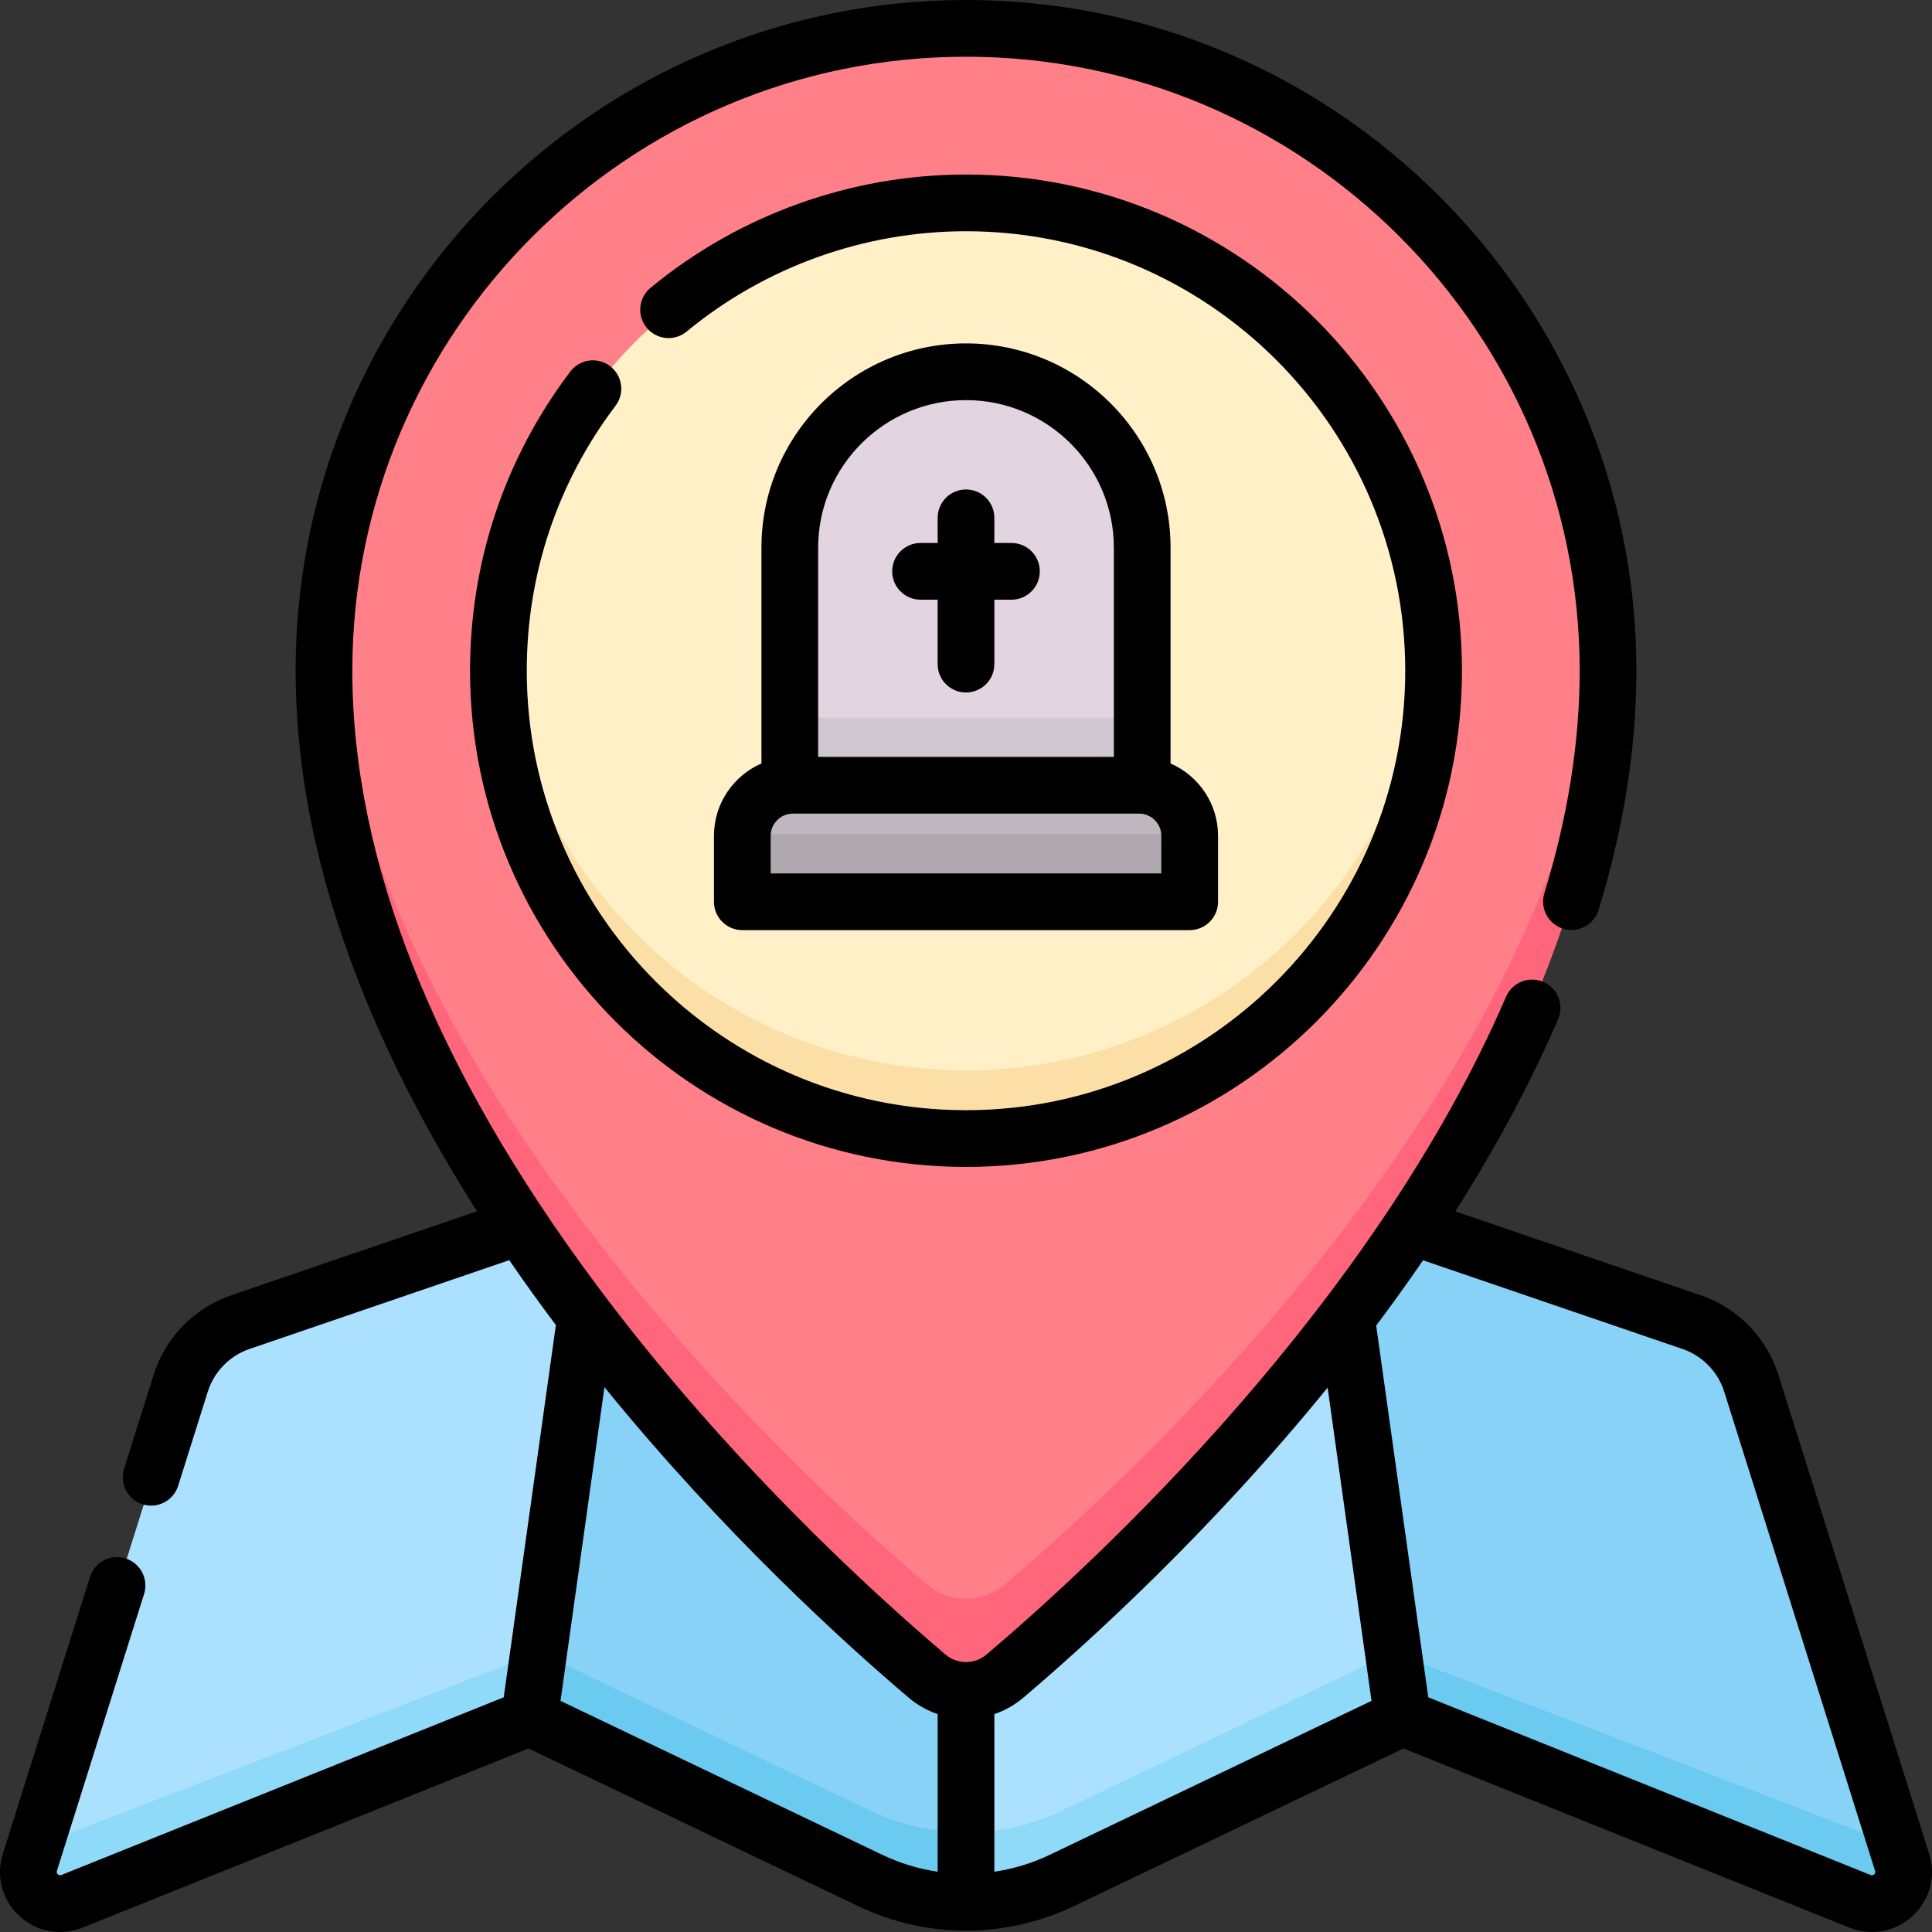
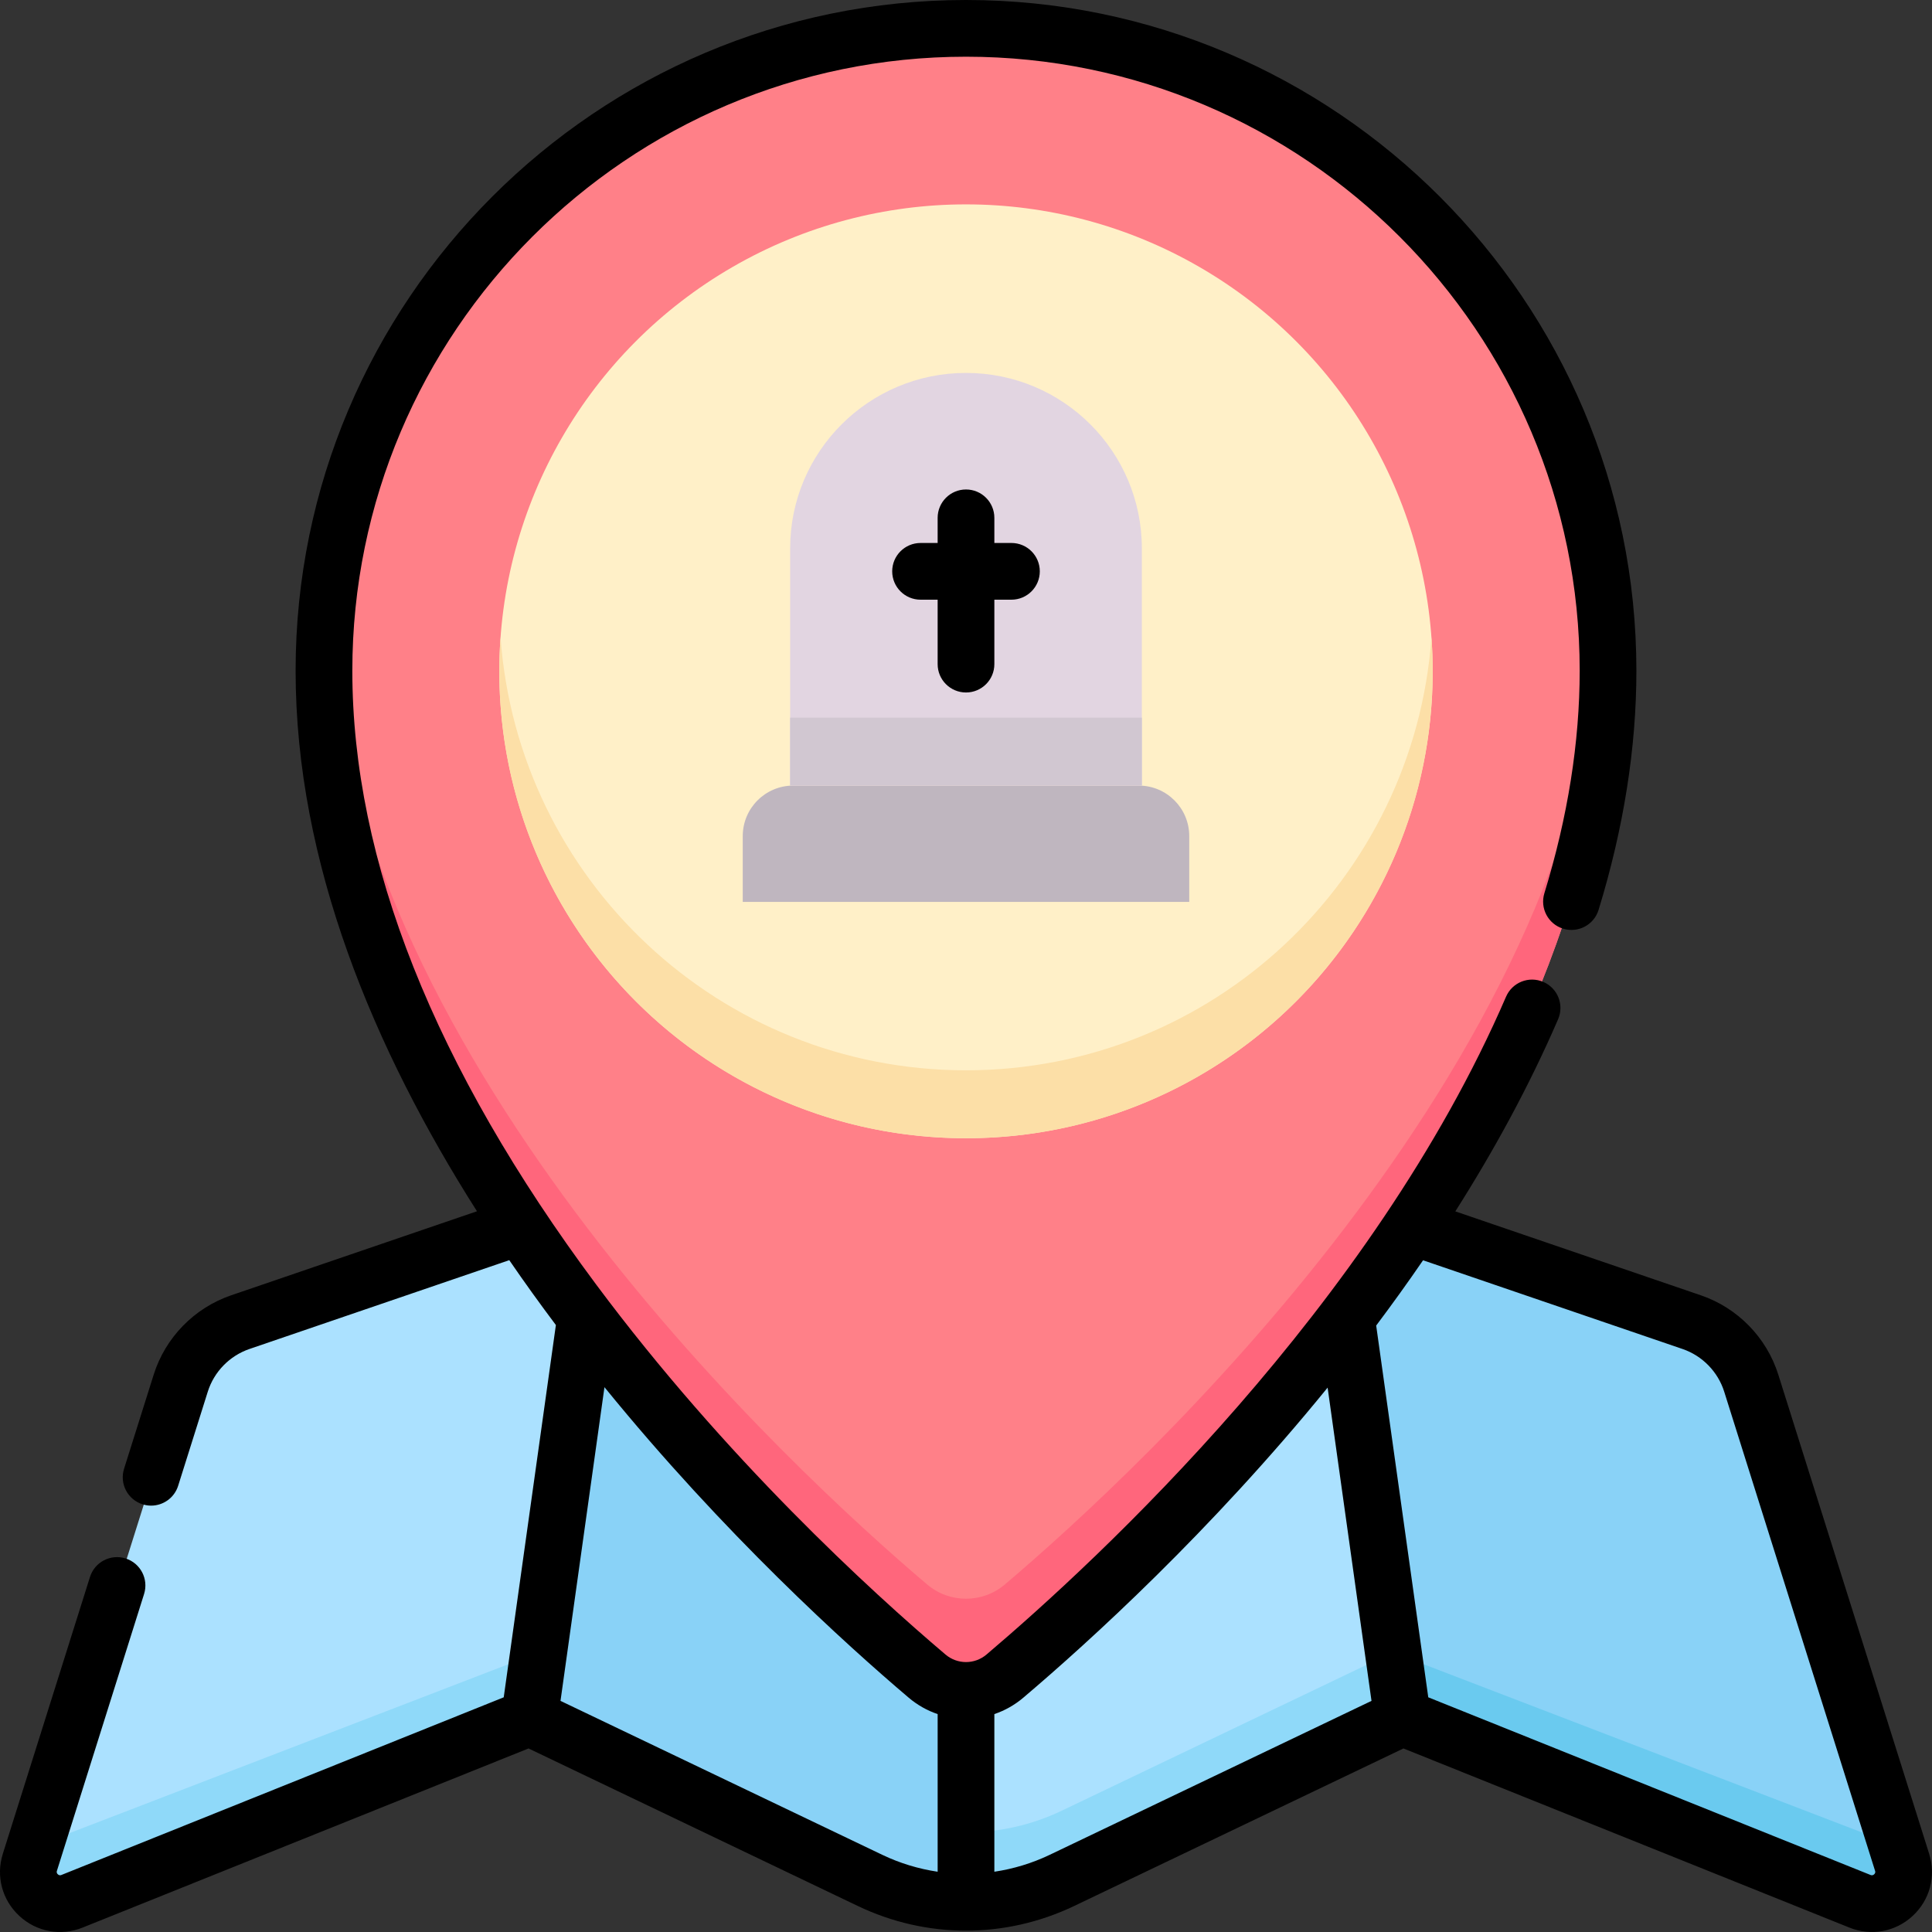
<svg xmlns="http://www.w3.org/2000/svg" id="Capa_1" enable-background="new 0 0 512 512" height="40" viewBox="0 0 512 512" width="40">
  <rect x="0" y="0" width="512" height="512" fill="#333333" stroke="none" />
  <g>
    <g>
      <g>
        <path d="m373.855 324.872 74.086 25.328c7.52 2.571 13.367 8.558 15.75 16.128l39.907 126.75c2.127 6.756-4.571 12.941-11.152 10.297l-121.006-48.608-90.056 43.083c-16.049 7.678-34.72 7.678-50.769 0l-90.056-43.083-121.005 48.608c-6.581 2.644-13.279-3.541-11.152-10.297l39.907-126.75c2.383-7.57 8.23-13.557 15.75-16.128l74.086-25.328z" fill="#abe1ff" />
        <path d="m502.322 489.026-133.242-51.13-87.695 41.954c-16.049 7.678-34.72 7.678-50.769 0l-87.707-41.96-133.281 51.293-1.226 3.895c-2.127 6.756 4.571 12.941 11.152 10.297l121.006-48.608 90.056 43.083c16.049 7.678 34.72 7.678 50.769 0l90.056-43.083 121.006 48.608c6.581 2.644 13.279-3.541 11.152-10.297z" fill="#8fd9f9" />
        <path d="m158.756 324.872-18.215 129.902.019-.008 90.056 43.083c8.024 3.839 16.704 5.759 25.384 5.759v-178.736z" fill="#89d2f7" />
        <path d="m371.443 454.768 121.003 48.607c6.581 2.644 13.279-3.541 11.152-10.297l-39.907-126.75c-2.383-7.57-8.23-13.557-15.75-16.128l-74.086-25.328h-20.607z" fill="#89d2f7" />
        <g fill="#6acaef">
          <path d="m502.322 489.026-133.242-51.13 2.363 16.872 121.003 48.607c6.581 2.644 13.279-3.541 11.152-10.297z" />
-           <path d="m142.909 437.891-2.368 16.884.019-.008 90.056 43.083c8.024 3.839 16.704 5.759 25.384 5.759v-18c-8.68 0-17.36-1.919-25.384-5.759z" />
        </g>
      </g>
      <g>
        <g>
          <path d="m256 8c-93.785 0-169.813 76.068-169.813 169.902 0 121.49 122.755 234.727 159.526 265.922 5.925 5.026 14.649 5.026 20.574 0 36.771-31.195 159.526-144.431 159.526-265.922 0-93.834-76.028-169.902-169.813-169.902z" fill="#ff8088" />
        </g>
      </g>
      <path d="m266.287 419.911c-5.925 5.026-14.649 5.026-20.574 0-35.543-30.153-151.414-136.961-159.113-253.782-.266 3.891-.413 7.814-.413 11.772 0 121.49 122.755 234.727 159.526 265.922 5.925 5.026 14.649 5.026 20.574 0 36.771-31.195 159.526-144.431 159.526-265.922 0-3.958-.147-7.882-.413-11.772-7.699 116.821-123.57 223.629-159.113 253.782z" fill="#ff667c" />
      <ellipse cx="256" cy="177.902" fill="#fff0c8" rx="123.676" ry="123.74" />
      <path d="m256 283.642c-65.279 0-118.74-50.602-123.348-114.74-.214 2.973-.328 5.973-.328 9 0 68.34 55.371 123.74 123.676 123.74s123.676-55.4 123.676-123.74c0-3.027-.114-6.027-.328-9-4.608 64.137-58.069 114.74-123.348 114.74z" fill="#fcdfa7" />
      <path d="m315.164 239.01h-118.328v-17.436c0-7.393 5.993-13.385 13.385-13.385h91.557c7.393 0 13.385 5.993 13.385 13.385v17.436z" fill="#bfb6bf" />
-       <path d="m196.864 221.01c-.008.188-.028.373-.028.564v17.436h118.328v-17.436c0-.19-.021-.375-.028-.564z" fill="#afa8af" />
      <path d="m209.395 208.188h93.21v-62.833c0-25.696-20.866-46.527-46.605-46.527-25.739 0-46.605 20.831-46.605 46.527z" fill="#e2d5e1" />
      <path d="m209.395 190.188h93.21v18h-93.21z" fill="#d1c7d1" />
    </g>
    <g>
      <path d="m511.25 491.284-39.985-126.998c-3.093-9.823-10.763-17.679-20.517-21.013l-65.073-22.246c10.24-16.121 19.573-33.179 27.24-50.928 1.646-3.81-.109-8.232-3.918-9.878-3.814-1.648-8.234.109-9.879 3.918-35.407 81.961-108.072 149.211-137.671 174.32-3.157 2.677-7.736 2.677-10.892 0-19.84-16.831-58.246-51.949-92.568-98.051-42.877-57.59-64.616-112.317-64.616-162.66 0-89.724 72.956-162.719 162.631-162.719s162.631 72.995 162.631 162.719c0 18.912-3.15 38.754-9.36 58.975-1.219 3.967 1.009 8.171 4.977 9.39 3.966 1.218 8.172-1.009 9.389-4.977 6.652-21.652 10.023-42.978 10.023-63.388-.002-98.01-79.699-177.748-177.662-177.748s-177.66 79.738-177.66 177.748c0 51.011 20.838 100.436 48.064 143.251l-65.152 22.273c-9.754 3.335-17.425 11.19-20.518 21.014l-7.855 24.949c-1.247 3.959.952 8.178 4.911 9.425.75.236 1.511.349 2.258.349 3.194 0 6.156-2.052 7.165-5.26l7.857-24.949c1.664-5.285 5.794-9.511 11.044-11.307l68.85-23.537c4.032 5.882 8.164 11.614 12.353 17.194l-13.821 98.653-117.206 47.081c-.161.064-.536.217-.961-.176-.411-.381-.299-.739-.245-.911l23.101-73.371c1.246-3.959-.952-8.178-4.911-9.425-3.958-1.246-8.177.952-9.424 4.911l-23.101 73.372c-1.865 5.927-.191 12.231 4.37 16.454 4.586 4.258 11.067 5.398 16.774 3.093l118.177-47.472 87.253 41.742c18.225 8.718 39.129 8.718 57.354 0l87.253-41.742 118.177 47.472c5.778 2.32 12.206 1.137 16.774-3.093 4.561-4.223 6.235-10.528 4.369-16.454zm-277.442.259-85.268-40.793 11.648-83.138c31.659 38.937 64.189 68.348 80.645 82.308 2.322 1.97 4.924 3.404 7.654 4.333v41.775c-5.022-.748-9.967-2.231-14.679-4.485zm44.384 0c-4.712 2.254-9.657 3.737-14.677 4.485v-41.776c2.73-.929 5.332-2.363 7.654-4.333 17.473-14.822 49.565-43.968 80.662-82.184l11.63 83.014zm218.479 5.166c-.425.393-.8.24-.961.176l-117.205-47.081-13.803-98.519c4.215-5.612 8.369-11.382 12.422-17.298l68.762 23.507c5.25 1.795 9.38 6.022 11.043 11.306l39.986 126.998c.054.172.167.53-.244.911z" />
-       <path d="m161.66 97.009c-3.31-2.504-8.022-1.85-10.526 1.46-17.38 22.977-26.565 50.391-26.565 79.28 0 72.507 58.96 131.496 131.432 131.496s131.432-58.989 131.432-131.496c0-72.508-58.96-131.497-131.432-131.497-30.462 0-60.153 10.665-83.607 30.032-3.201 2.642-3.653 7.379-1.01 10.579 2.644 3.202 7.381 3.653 10.579 1.01 20.766-17.148 47.06-26.592 74.037-26.592 64.185 0 116.403 52.247 116.403 116.467s-52.218 116.467-116.403 116.467-116.403-52.247-116.403-116.467c0-25.588 8.134-49.868 23.522-70.213 2.505-3.31 1.851-8.023-1.459-10.526z" />
-       <path d="m256 91.006c-29.892 0-54.211 24.284-54.211 54.132v57.187c-7.396 3.23-12.583 10.607-12.583 19.18v17.471c0 4.15 3.364 7.515 7.515 7.515h118.559c4.151 0 7.515-3.365 7.515-7.515v-17.471c0-8.573-5.187-15.95-12.583-19.18v-57.187c-.001-29.848-24.32-54.132-54.212-54.132zm-39.182 54.133c0-21.562 17.577-39.103 39.182-39.103s39.182 17.541 39.182 39.103v55.441h-78.364zm90.947 86.323h-103.53v-9.956c0-3.251 2.646-5.897 5.897-5.897h91.736c3.251 0 5.897 2.645 5.897 5.897z" />
      <path d="m268.043 143.894h-4.528v-6.662c0-4.15-3.364-7.515-7.515-7.515s-7.515 3.365-7.515 7.515v6.662h-4.528c-4.151 0-7.515 3.365-7.515 7.515s3.364 7.515 7.515 7.515h4.528v17.076c0 4.15 3.364 7.515 7.515 7.515s7.515-3.365 7.515-7.515v-17.076h4.528c4.151 0 7.515-3.365 7.515-7.515s-3.364-7.515-7.515-7.515z" />
    </g>
  </g>
</svg>